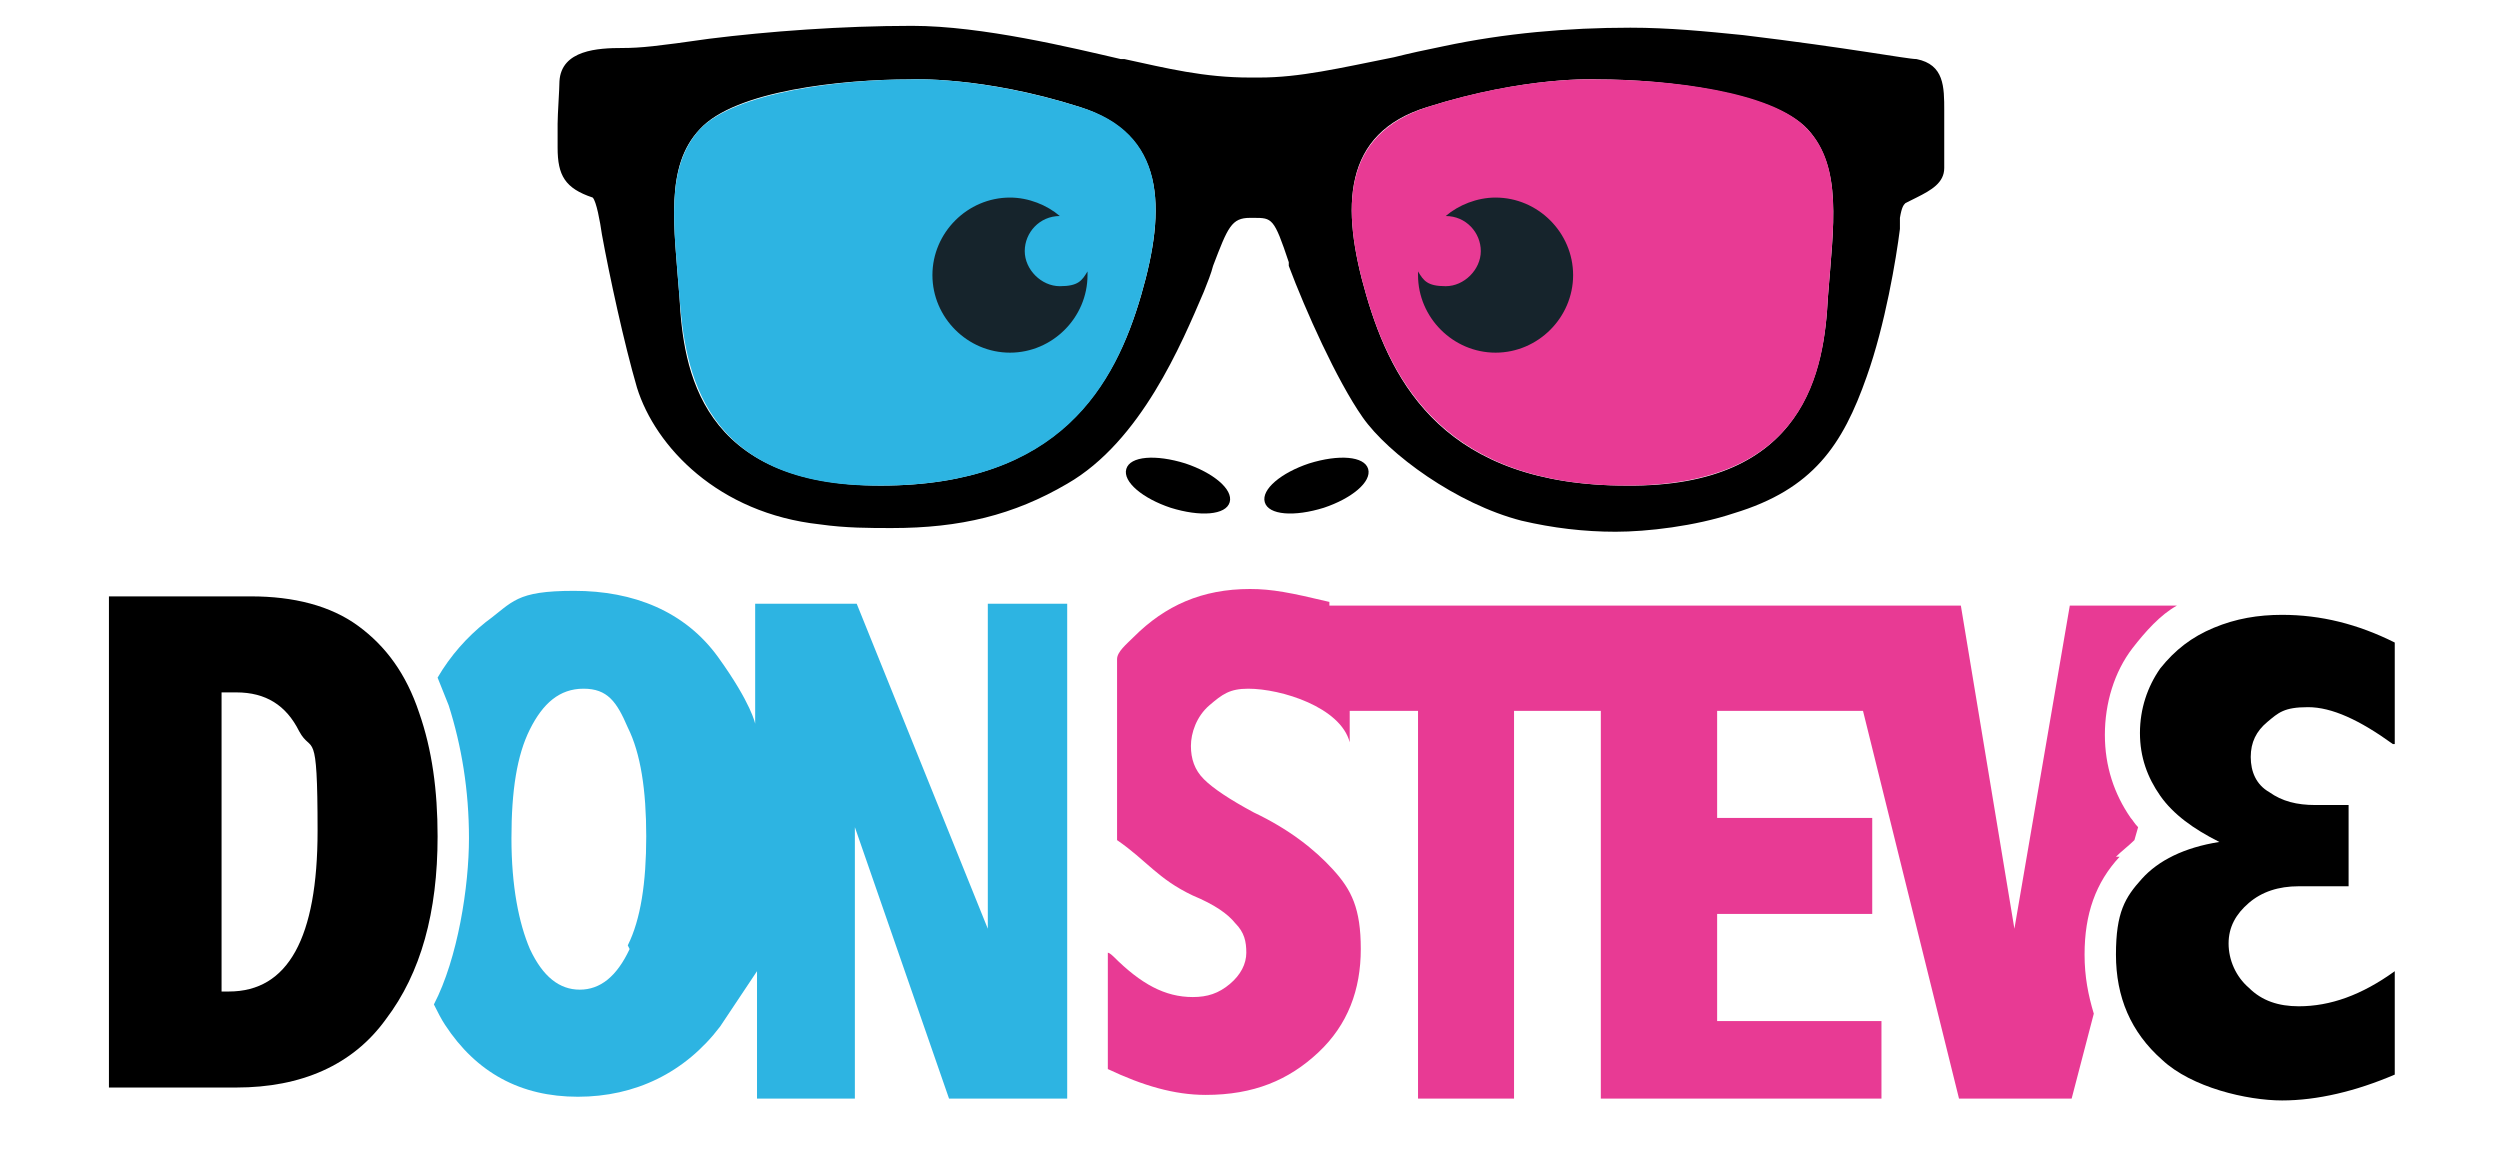
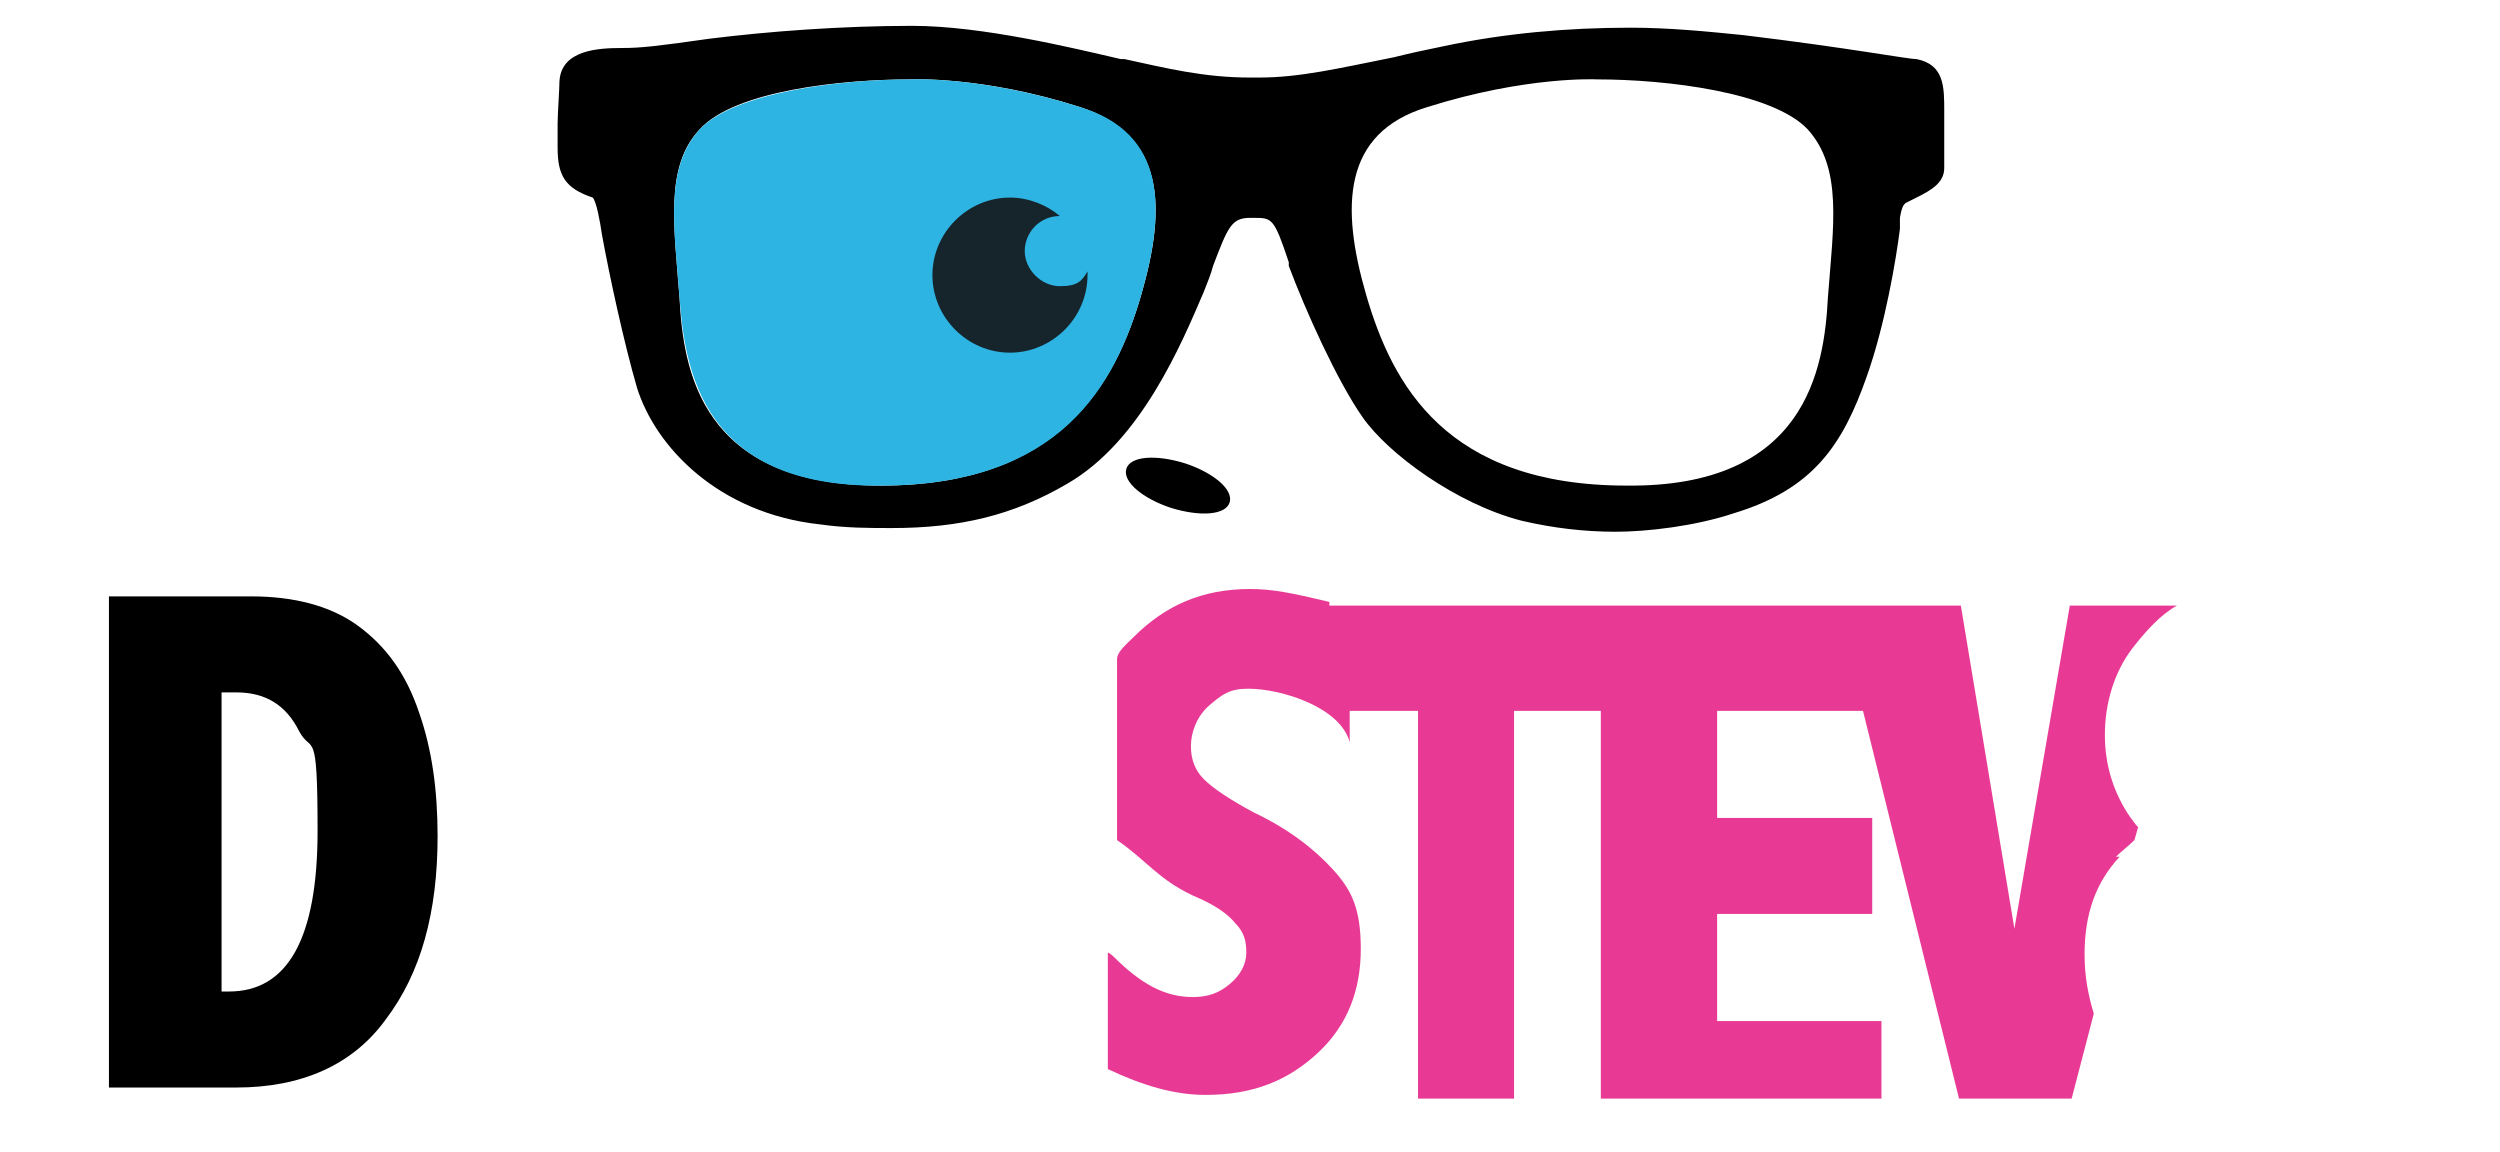
<svg xmlns="http://www.w3.org/2000/svg" version="1.1" viewBox="0 0 135.4 62.4">
  <defs>
    <style>
      .cls-1 {
        fill: none;
      }

      .cls-2 {
        fill: #16242c;
      }

      .cls-3 {
        fill: #e83a94;
      }

      .cls-4 {
        fill: #2db4e2;
      }
    </style>
  </defs>
  <g>
    <g id="Layer_2">
      <g>
        <g>
          <path class="cls-3" d="M114.6,46.4c.3-.3.7-.6,1-.9l.2-.7c-.2-.2-.3-.4-.4-.5-.9-1.3-1.4-2.8-1.4-4.5s.5-3.4,1.5-4.7c.7-.9,1.5-1.8,2.4-2.3h-5.8l-3,17.5-2.9-17.5h-34.2v-.2c-2.1-.5-3.1-.7-4.3-.7-2.6,0-4.6.9-6.3,2.6-.4.4-.9.8-.9,1.2v9.8c1.6,1.1,2.2,2.1,4.1,3,1.2.5,1.9,1,2.3,1.5.5.5.6,1,.6,1.6s-.3,1.2-.9,1.7c-.6.5-1.2.7-2,.7-1.5,0-2.8-.7-4.3-2.2,0,0-.2-.2-.3-.2,0,0,0,6.3,0,6.3,1.9.9,3.6,1.4,5.3,1.4,2.6,0,4.5-.8,6.1-2.3,1.6-1.5,2.3-3.4,2.3-5.6s-.5-3.2-1.5-4.3c-1-1.1-2.4-2.2-4.3-3.1-1.3-.7-2.2-1.3-2.7-1.8-.5-.5-.7-1.1-.7-1.8s.3-1.6,1-2.2c.7-.6,1.1-.9,2.1-.9,1.8,0,5,1,5.5,2.9v-1.7h3.7v21h5.2v-21h4.7v21h15.2v-4.2h-8.9v-5.8h8.4v-5.2h-8.4v-5.8h7.9l5.2,21h6.1l1.2-4.6c-.3-1-.5-2-.5-3.2,0-2.2.6-3.9,1.9-5.3Z" />
-           <path d="M129.6,40.3c-1.8-1.3-3.3-2-4.6-2s-1.6.3-2.2.8-.9,1.1-.9,1.9.3,1.5,1,1.9c.7.5,1.5.7,2.5.7h1.8v4.4h-2.7c-1.1,0-2,.3-2.7.9-.7.6-1.1,1.3-1.1,2.2s.4,1.8,1.1,2.4c.7.7,1.6,1,2.7,1,1.7,0,3.4-.6,5.2-1.9v5.6c-2.1.9-4.2,1.4-6.1,1.4s-4.9-.7-6.5-2.2c-1.7-1.5-2.5-3.4-2.5-5.7s.5-3.1,1.4-4.1c.9-1,2.3-1.7,4.2-2-1.4-.7-2.5-1.5-3.2-2.5-.7-1-1.1-2.1-1.1-3.4s.4-2.5,1.1-3.5c.8-1,1.7-1.7,2.9-2.2,1.2-.5,2.4-.7,3.7-.7,2.1,0,4.1.5,6.1,1.5v5.5Z" />
          <g>
            <path class="cls-1" d="M31.6,37.5c-1.2,0-2.2.7-2.9,2.2-.7,1.4-1,3.4-1,5.9s.3,4.5,1,6c.6,1.4,1.5,2.2,2.7,2.2s2-.7,2.7-2.2c.7-1.5,1-3.5,1-5.9s-.3-4.5-1-5.9c-.7-1.4-1.5-2.1-2.4-2.1Z" />
-             <path class="cls-4" d="M53.5,32.7v17.6l-7.1-17.6h-5.5v6.5s-.2-1.1-2-3.6c-1.8-2.5-4.6-3.6-7.8-3.6s-3.3.6-4.8,1.7c-1,.8-1.9,1.8-2.6,3,.2.5.4,1,.6,1.5.7,2.2,1.1,4.6,1.1,7.2s-.6,6.5-1.9,9c.2.4.4.8.6,1.1,1.7,2.6,4.1,3.9,7.2,3.9s5.8-1.3,7.7-3.8c.6-.9,2-3,2-3v6.9h5.3v-14.7s5.1,14.7,5.1,14.7h6.4v-26.8h-4.2ZM34.1,51.4c-.7,1.5-1.6,2.2-2.7,2.2s-2-.7-2.7-2.2c-.6-1.4-1-3.4-1-6s.3-4.5,1-5.9c.7-1.4,1.6-2.2,2.9-2.2s1.8.7,2.4,2.1c.7,1.4,1,3.4,1,5.9s-.3,4.5-1,5.9Z" />
          </g>
          <path d="M5.8,32.3h7.8c2.3,0,4.3.5,5.8,1.6,1.5,1.1,2.6,2.6,3.3,4.7.7,2,1,4.2,1,6.7,0,4.1-.9,7.4-2.8,9.9-1.8,2.5-4.6,3.7-8.1,3.7h-6.9v-26.6ZM12,37.5v16.2h.4c3.2,0,4.8-2.9,4.8-8.7s-.3-4.1-1-5.4c-.7-1.4-1.8-2.1-3.4-2.1h-.8Z" />
        </g>
        <g>
          <g>
            <path d="M105.3,6c0-1.3,0-2.5-1.5-2.8-.5,0-3.6-.6-9.4-1.3-2-.2-4-.4-6.1-.4-3.4,0-6.8.3-10.1,1-1,.2-1.9.4-2.7.6-3,.6-5.1,1.1-7.3,1.1-.2,0-.4,0-.5,0-2.5,0-4.5-.5-6.8-1h-.2c-2.6-.6-7.5-1.8-11.3-1.8s-7.8.3-11,.7c-2.8.4-3.7.5-4.7.5-1.3,0-3.3.1-3.4,1.8,0,.4-.1,1.8-.1,2.3h0c0,.1,0,.3,0,.3,0,0,0,.3,0,1,0,1.5.4,2.2,1.9,2.7,0,0,0,0,0,0h0c.2.2.4,1.3.5,2,.4,2.2,1.2,5.9,1.9,8.3,1,3.2,4.4,6.8,9.9,7.4,1.4.2,2.7.2,3.9.2,3.7,0,6.6-.7,9.5-2.4,4-2.3,6.2-7.6,7.4-10.4.2-.5.4-1,.5-1.4.8-2.1,1-2.6,2-2.6,0,0,.1,0,.2,0,1,0,1.1,0,1.9,2.4v.2c.9,2.4,2.6,6.2,4,8.2,1.4,2,5.1,4.7,8.6,5.6,1.7.4,3.4.6,5.1.6s4.3-.3,6.4-1c4.3-1.3,5.9-3.7,7.2-7.4,1-2.8,1.6-6.4,1.8-8,0-.3,0-.5,0-.6.1-.6.2-.7.3-.8.2-.1.4-.2.6-.3.8-.4,1.5-.8,1.5-1.6s0-1.9,0-3.2ZM61.8,16c-1.4,4.8-4.4,10.3-14.1,10.3-9.8,0-10.7-6.3-10.9-10.2-.3-3.9-.8-7.1,1.1-9.1,1.9-2.1,7.7-2.7,11.4-2.7,0,0,3.9-.2,9.2,1.5,4.6,1.5,4.7,5.4,3.3,10.2ZM99,16.1c-.2,3.9-1.2,10.3-10.9,10.2-9.8,0-12.7-5.5-14.1-10.3-1.4-4.8-1.3-8.8,3.3-10.2,5.4-1.7,9.2-1.5,9.2-1.5,3.8,0,9.5.7,11.4,2.7,1.9,2.1,1.4,5.2,1.1,9.1Z" />
-             <path class="cls-3" d="M86.5,4.3s-3.9-.2-9.2,1.5c-4.6,1.5-4.7,5.4-3.3,10.2,1.4,4.8,4.4,10.3,14.1,10.3,9.8,0,10.7-6.3,10.9-10.2.3-3.9.8-7.1-1.1-9.1-1.9-2.1-7.7-2.7-11.4-2.7Z" />
            <path class="cls-4" d="M58.5,5.8c-5.4-1.7-9.2-1.5-9.2-1.5-3.8,0-9.5.7-11.4,2.7-1.9,2.1-1.4,5.2-1.1,9.1.3,3.9,1.2,10.3,10.9,10.2,9.8,0,12.7-5.5,14.1-10.3,1.4-4.8,1.3-8.8-3.3-10.2Z" />
          </g>
-           <path class="cls-2" d="M81,10.7c-1,0-2,.4-2.7,1,0,0,0,0,0,0,1.1,0,1.9.9,1.9,1.9s-.9,1.9-1.9,1.9-1.2-.3-1.5-.8c0,0,0,.1,0,.2,0,2.3,1.9,4.2,4.2,4.2s4.2-1.9,4.2-4.2-1.9-4.2-4.2-4.2Z" />
          <path class="cls-2" d="M54.7,10.7c1,0,2,.4,2.7,1,0,0,0,0,0,0-1.1,0-1.9.9-1.9,1.9s.9,1.9,1.9,1.9,1.2-.3,1.5-.8c0,0,0,.1,0,.2,0,2.3-1.9,4.2-4.2,4.2s-4.2-1.9-4.2-4.2,1.9-4.2,4.2-4.2Z" />
          <g>
            <path d="M61,25.4c-.2.7.9,1.6,2.4,2.1,1.6.5,3,.4,3.2-.3.2-.7-.9-1.6-2.4-2.1-1.6-.5-3-.4-3.2.3Z" />
-             <path d="M74.1,25.4c.2.7-.9,1.6-2.4,2.1-1.6.5-3,.4-3.2-.3-.2-.7.9-1.6,2.4-2.1,1.6-.5,3-.4,3.2.3Z" />
          </g>
        </g>
      </g>
    </g>
  </g>
</svg>